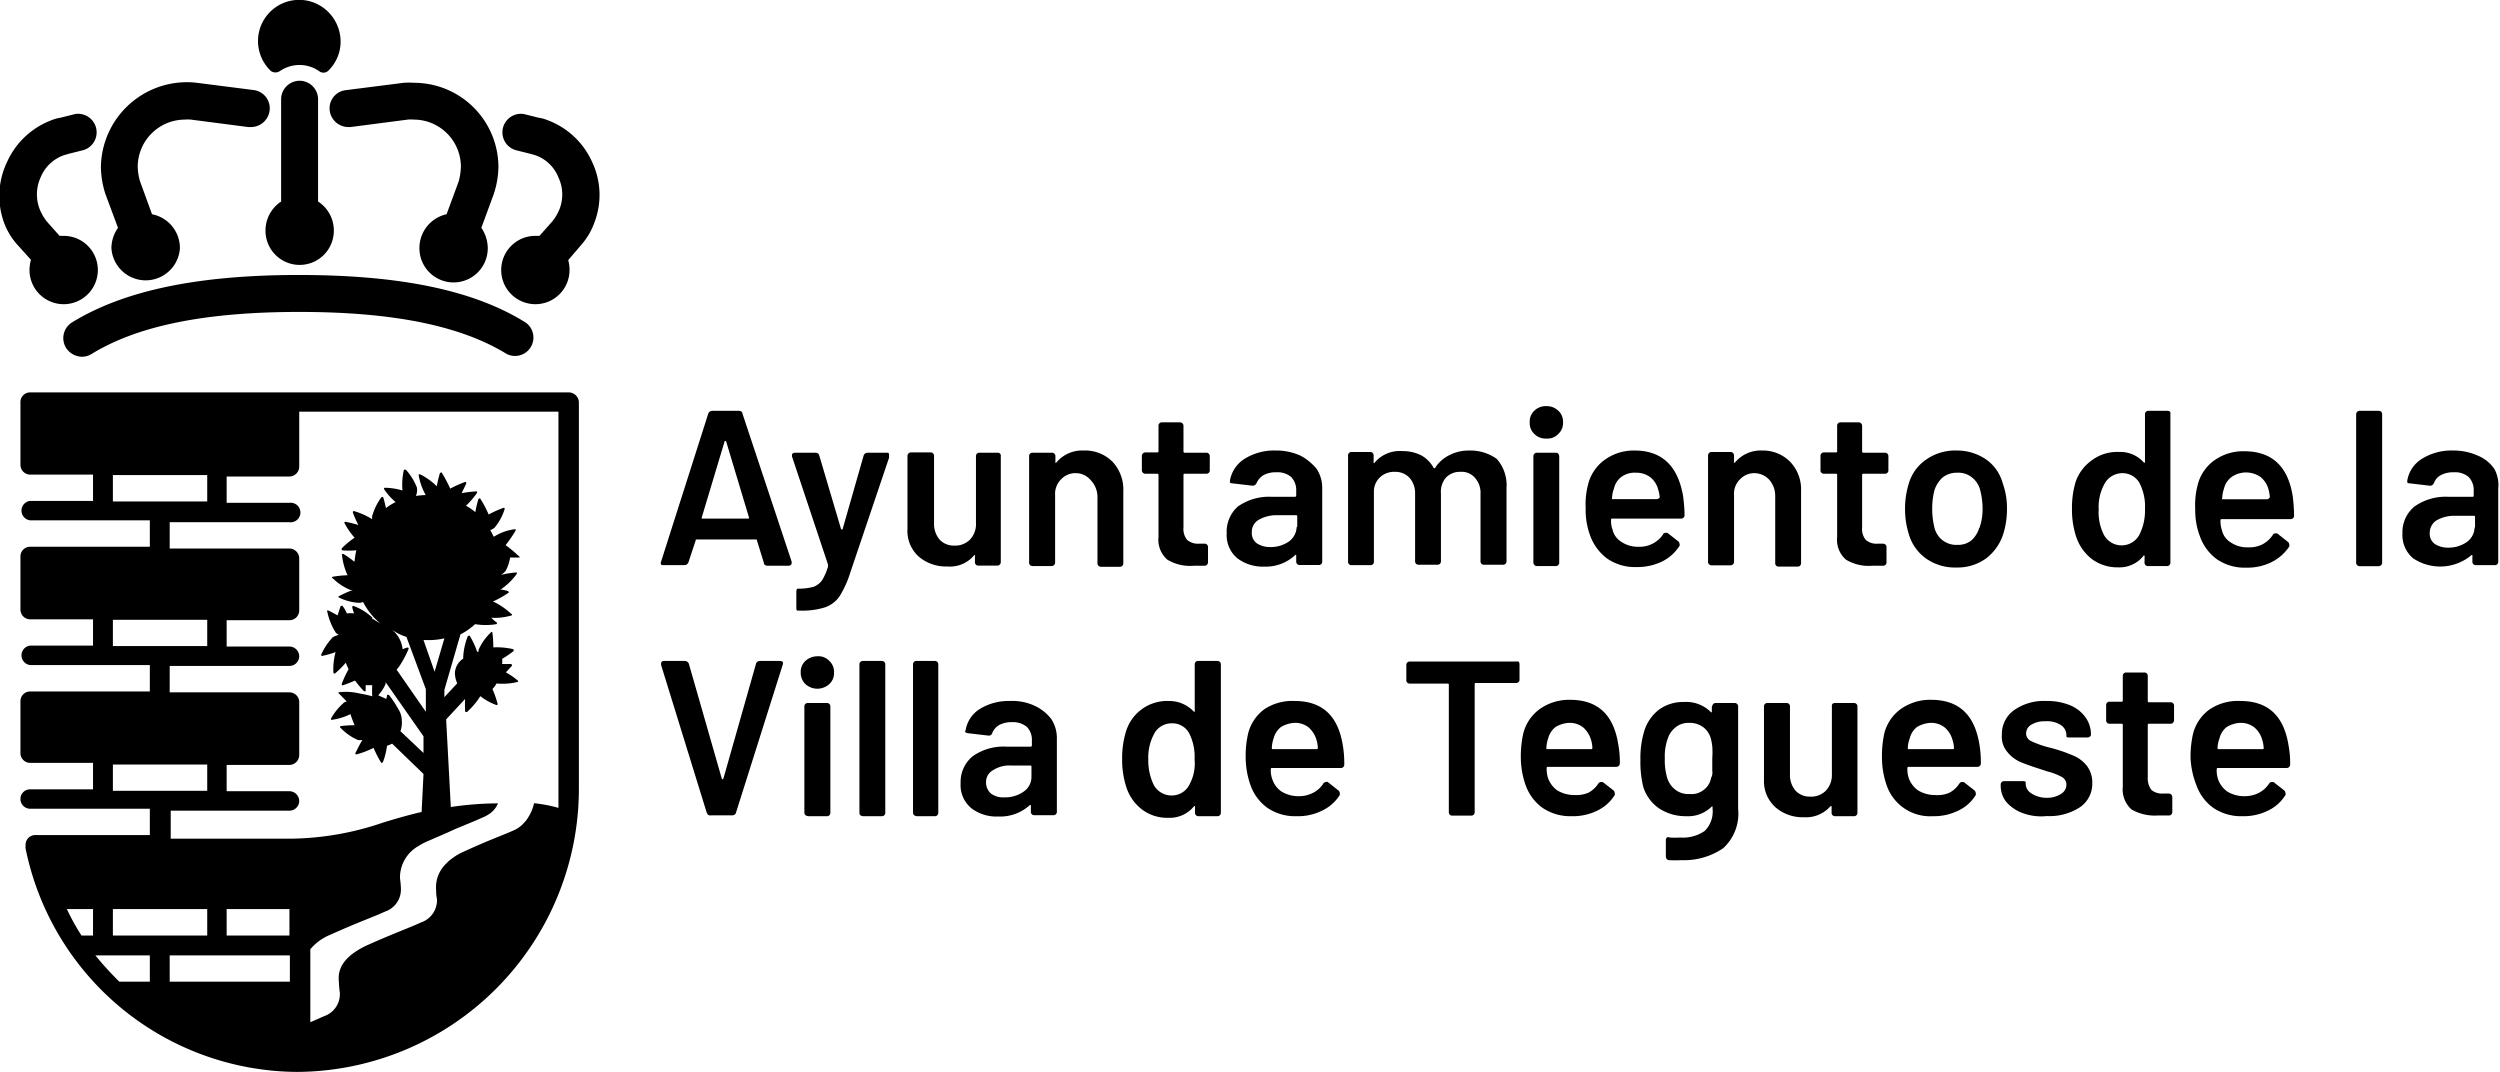
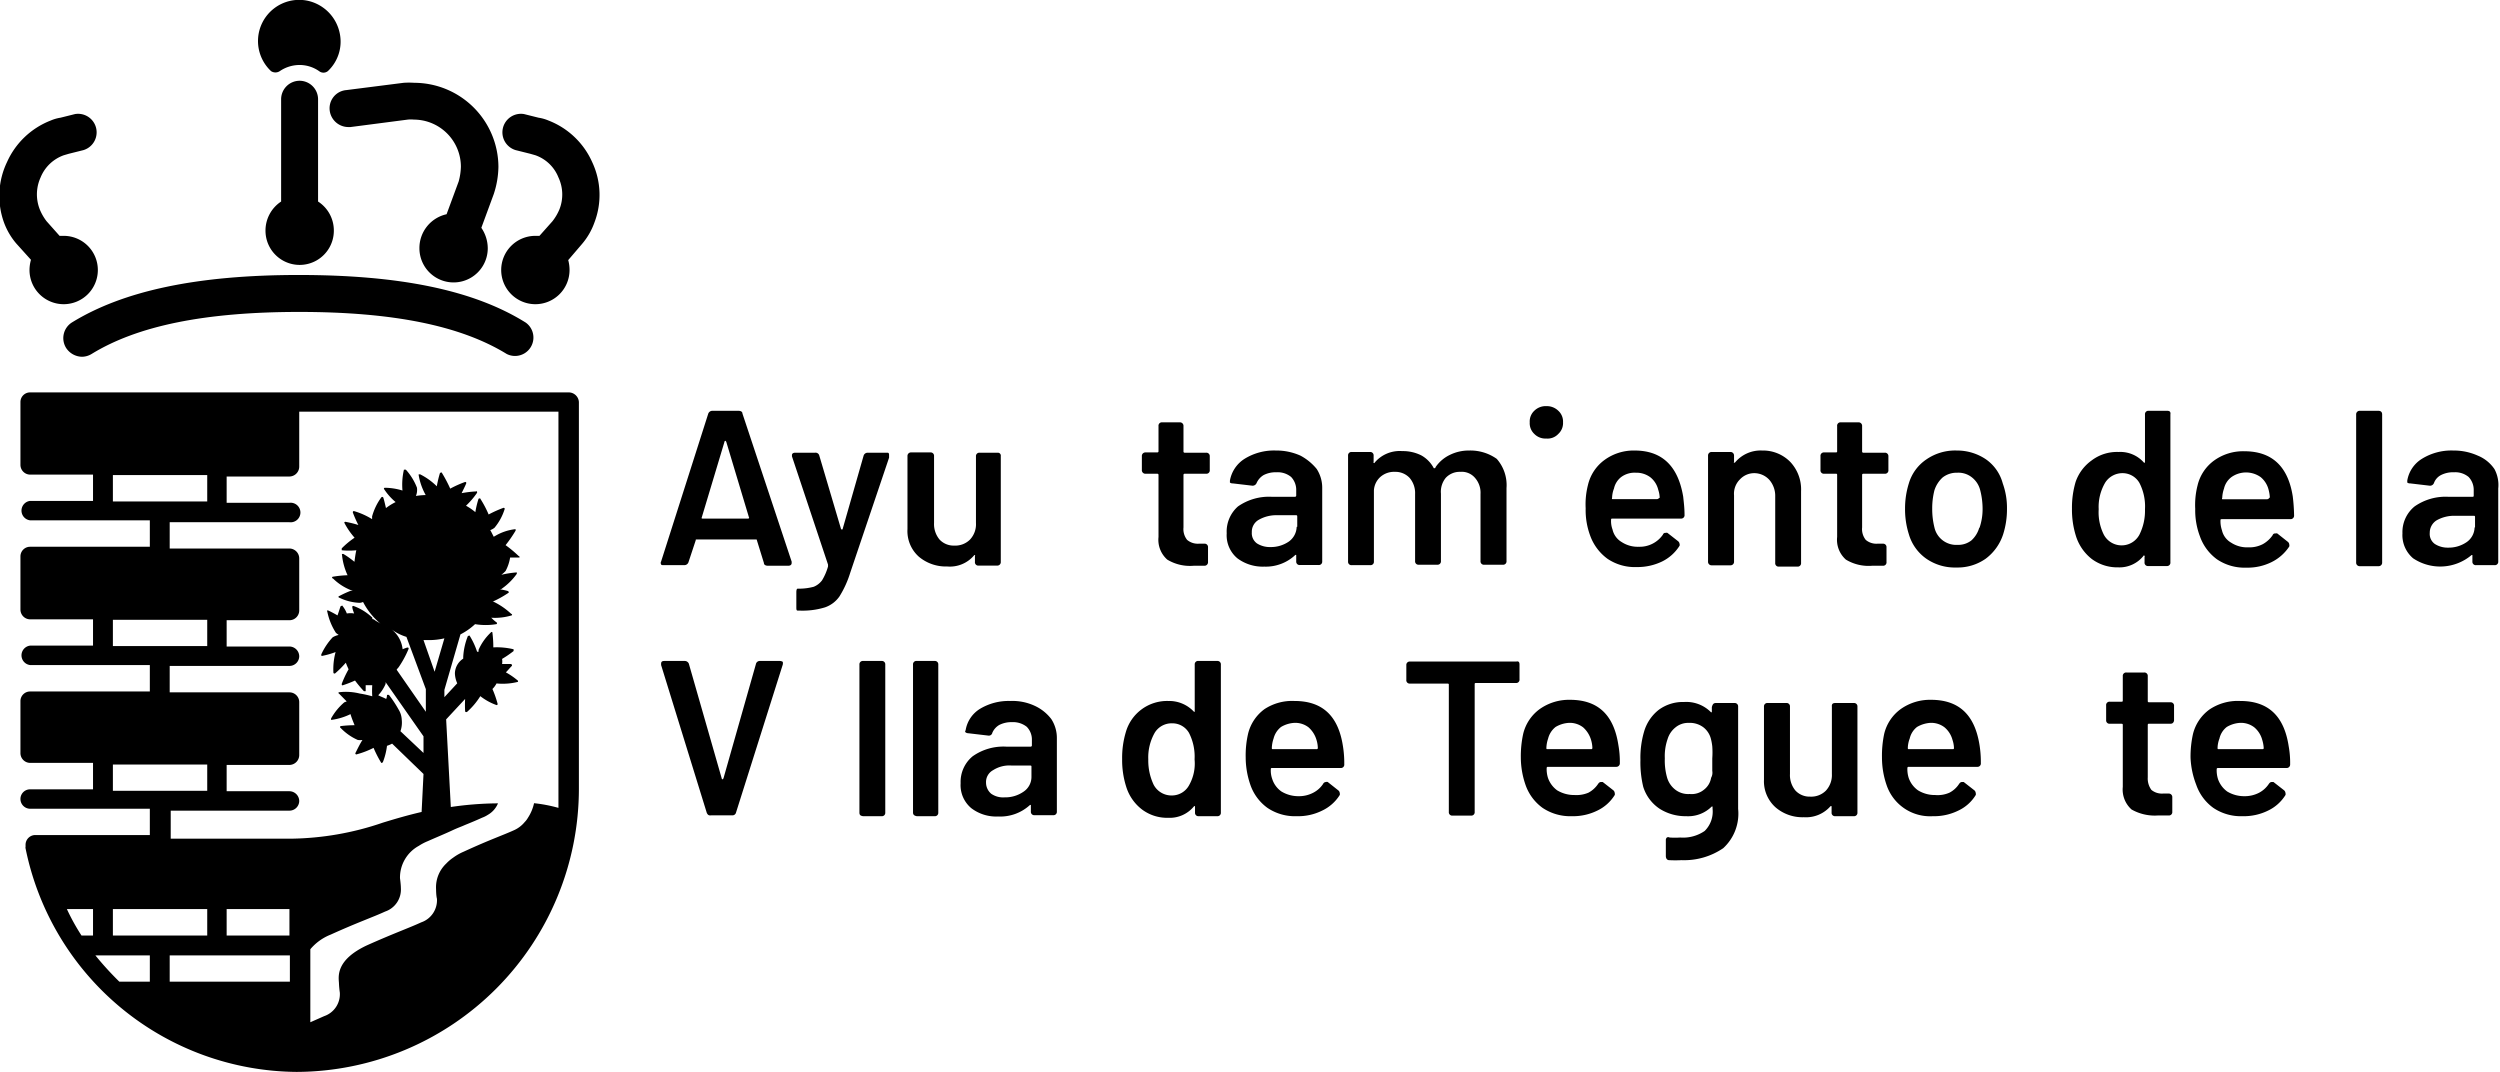
<svg xmlns="http://www.w3.org/2000/svg" id="Capa_1" data-name="Capa 1" viewBox="0 0 171.19 73.4">
  <path d="M19.16,4.87a2.41,2.41,0,0,1,1.36-.42,2.34,2.34,0,0,1,1.33.42.48.48,0,0,0,.6,0,2.77,2.77,0,0,0,.82-2.56A2.86,2.86,0,0,0,21.06.05a2.82,2.82,0,0,0-2.5,4.82A.54.54,0,0,0,19.16,4.87Z" />
  <path d="M4.53,23.83a1.33,1.33,0,0,0,1.08.6,1.3,1.3,0,0,0,.66-.19c3.14-1.93,7.76-2.88,14.22-2.88s11.07.95,14.21,2.88A1.26,1.26,0,0,0,36,22.09c-3.55-2.22-8.61-3.26-15.54-3.26s-12,1.07-15.55,3.26A1.27,1.27,0,0,0,4.53,23.83Z" />
  <path d="M40.55,11.1a5.41,5.41,0,0,0-3-2.85,2.81,2.81,0,0,0-.67-.19l-1-.25a1.27,1.27,0,0,0-.57,2.47l1,.25.35.1a2.64,2.64,0,0,1,1.58,1.52,2.76,2.76,0,0,1,.07,2.18,3.47,3.47,0,0,1-.48.82l-.89,1-.28,0A2.34,2.34,0,1,0,39,18.51a2.63,2.63,0,0,0-.09-.7l.95-1.11a4.67,4.67,0,0,0,.85-1.48A5.27,5.27,0,0,0,40.55,11.1Z" />
  <path d="M22.58,7.59A1.29,1.29,0,0,0,23.84,8.7H24l3.92-.51a2,2,0,0,1,.42,0,3.23,3.23,0,0,1,3.22,3.23,4.21,4.21,0,0,1-.15,1l-.83,2.25A2.37,2.37,0,0,0,28.72,17a2.34,2.34,0,1,0,4.68,0,2.5,2.5,0,0,0-.44-1.4l.85-2.31a6.21,6.21,0,0,0,.32-1.86,5.78,5.78,0,0,0-5.76-5.76,5.62,5.62,0,0,0-.73,0l-3.93.5A1.25,1.25,0,0,0,22.58,7.59Z" />
  <path d="M20.52,5.53A1.27,1.27,0,0,0,19.25,6.8v7a2.38,2.38,0,0,0-1.07,2,2.34,2.34,0,1,0,4.68,0,2.36,2.36,0,0,0-1.08-2v-7A1.27,1.27,0,0,0,20.52,5.53Z" />
  <path d="M.48,11.1a5.43,5.43,0,0,1,3-2.85,2.74,2.74,0,0,1,.66-.19l1-.25a1.27,1.27,0,0,1,.57,2.47l-1,.25-.34.1a2.68,2.68,0,0,0-1.59,1.52,2.8,2.8,0,0,0-.06,2.18,3.44,3.44,0,0,0,.47.82l.89,1c.1,0,.19,0,.29,0a2.34,2.34,0,1,1-2.35,2.34,2.63,2.63,0,0,1,.1-.7l-1-1.11a4.7,4.7,0,0,1-.86-1.48A5.36,5.36,0,0,1,.48,11.1Z" />
-   <path d="M18.46,7.59A1.29,1.29,0,0,1,17.19,8.7H17l-3.93-.51a1.89,1.89,0,0,0-.41,0,3.24,3.24,0,0,0-3.23,3.23,3.81,3.81,0,0,0,.16,1l.82,2.25A2.36,2.36,0,0,1,12.32,17a2.35,2.35,0,0,1-4.69,0,2.43,2.43,0,0,1,.45-1.4l-.86-2.31a6.2,6.2,0,0,1-.31-1.86A5.89,5.89,0,0,1,13.4,5.66l3.92.5A1.26,1.26,0,0,1,18.46,7.59Z" />
  <path d="M38.94,26.87H2.06a.66.66,0,0,0-.66.66v4.3a.67.67,0,0,0,.66.67H6.37v1.8H2.06a.67.67,0,0,0,0,1.33h8.2v1.81H2.06a.66.66,0,0,0-.66.66h0v3.64a.67.67,0,0,0,.66.67H6.37v1.8H2.06a.67.67,0,0,0,0,1.33h8.2v1.81H2.06A.66.66,0,0,0,1.4,48h0v3.58a.67.67,0,0,0,.66.66H6.37v1.81H2.06a.66.66,0,0,0-.66.66.67.67,0,0,0,.66.67h8.2v1.8H2.41a.67.67,0,0,0-.66.66V58a.15.15,0,0,0,0,.09A19.09,19.09,0,0,0,20.3,73.4,19.4,19.4,0,0,0,39.64,54V27.53A.7.7,0,0,0,38.94,26.87ZM15.52,62.25h4.3v1.81h-4.3Zm-7.79,0h6.46v1.81H7.73Zm3.89,3.17h8.23v1.8H11.62ZM7.73,34.34V32.53h6.46v1.81Zm0,9.9v-1.8h6.46v1.8Zm0,9.91v-1.8h6.46v1.8Zm3.89,1.36h8.2a.67.67,0,0,0,.67-.66.68.68,0,0,0-.67-.67h-4.3v-1.8h4.3a.68.68,0,0,0,.67-.67V48.07h0a.67.67,0,0,0-.67-.66h-8.2V45.6h8.2a.67.67,0,0,0,.67-.66.68.68,0,0,0-.67-.67h-4.3v-1.8h4.3a.67.67,0,0,0,.67-.66V38.23h0a.68.68,0,0,0-.67-.67h-8.2v-1.8h8.2a.67.67,0,1,0,0-1.33h-4.3v-1.8h4.3a.68.68,0,0,0,.67-.67h0V28.19H38.24V54.12c0,.41,0,.82,0,1.2A10,10,0,0,0,36.57,55a3,3,0,0,1-.42,1,1.39,1.39,0,0,1-.22.29,2,2,0,0,1-.69.54c-.83.38-1.62.63-3.49,1.49a3.56,3.56,0,0,0-.72.41,2.85,2.85,0,0,0-.48.41,2.23,2.23,0,0,0-.69,1.74s0,.44.06.66a1.6,1.6,0,0,1-1.08,1.62c-.82.38-1.83.73-3.73,1.58-2.12,1-1.93,2.12-1.9,2.57a6.18,6.18,0,0,0,.06.66,1.59,1.59,0,0,1-1.07,1.61l-.95.42v-5a3.48,3.48,0,0,1,1.39-1c1.9-.86,2.91-1.2,3.73-1.58a1.59,1.59,0,0,0,1.08-1.62c0-.22-.06-.66-.06-.66a2.47,2.47,0,0,1,1.29-2.22,3.51,3.51,0,0,1,.61-.32c.63-.28,1.17-.5,1.64-.72s.63-.26.89-.38c.47-.19.85-.35,1.2-.51a1.9,1.9,0,0,0,.38-.19,1.61,1.61,0,0,0,.7-.79,23,23,0,0,0-3.23.25l-.32-6,1.3-1.4a7.55,7.55,0,0,0,0,.83c0,.06.06.09.13.06a4.86,4.86,0,0,0,.91-1.08,3.94,3.94,0,0,0,1.08.6.07.07,0,0,0,.1-.09,7,7,0,0,0-.35-1,1.54,1.54,0,0,0,.28-.38,4.27,4.27,0,0,0,1.43-.1c.06,0,.06-.09,0-.12a5,5,0,0,0-.79-.54c.16-.16.31-.35.41-.44a.09.09,0,0,0-.07-.13h-.6a1,1,0,0,0,0-.35,7.06,7.06,0,0,0,.79-.54s0-.12,0-.12a4.9,4.9,0,0,0-1.39-.13,7.85,7.85,0,0,0-.06-1c0-.06-.06-.09-.13,0a3.65,3.65,0,0,0-.82,1.17s0,.09,0,.13l-.1,0a5,5,0,0,0-.5-1.08c0-.06-.1,0-.13,0a4.43,4.43,0,0,0-.32,1.43s0,.09,0,.12a1.24,1.24,0,0,0-.57,1,1.79,1.79,0,0,0,.16.69l-.88.95v-.5l1.1-3.8a4.4,4.4,0,0,0,1-.7h0a4.47,4.47,0,0,0,1.46,0,.07.07,0,0,0,0-.13,2.89,2.89,0,0,1-.35-.31A3.94,3.94,0,0,0,35,42.15c.07,0,.1-.09,0-.12a4.82,4.82,0,0,0-1.21-.83h-.06a7.06,7.06,0,0,0,1.08-.6c.06,0,0-.09,0-.12a4.18,4.18,0,0,0-.61-.13c.07,0,.13,0,.19-.06a4.24,4.24,0,0,0,1-1c0-.06,0-.12-.06-.09a6.76,6.76,0,0,0-1,.16,2.26,2.26,0,0,0,.29-.26,2.9,2.9,0,0,0,.31-.92c.22,0,.44,0,.57,0s.1-.06,0-.12a8.11,8.11,0,0,0-.88-.73,8.75,8.75,0,0,0,.69-1c0-.06,0-.12-.06-.09a3.45,3.45,0,0,0-1.36.47s-.06,0-.06.07c-.1-.16-.16-.32-.26-.48a1,1,0,0,0,.29-.16,3.69,3.69,0,0,0,.69-1.26.07.07,0,0,0-.09-.1,7.86,7.86,0,0,0-1,.45,7.13,7.13,0,0,0-.57-1.08c0-.06-.09,0-.12,0a6.27,6.27,0,0,0-.22.92,4,4,0,0,0-.64-.44,5.4,5.4,0,0,0,.76-.89c0-.06,0-.13-.06-.09a7.35,7.35,0,0,0-1,.12c.12-.25.25-.5.31-.66a.07.07,0,0,0-.09-.1,7.27,7.27,0,0,0-1,.45,9.55,9.55,0,0,0-.57-1.08c0-.06-.1,0-.13,0a7.9,7.9,0,0,0-.22.92,4.45,4.45,0,0,0-1.14-.82c-.07,0-.13,0-.1.06a4.24,4.24,0,0,0,.48,1.36h0a5.05,5.05,0,0,0-.67.06,1.07,1.07,0,0,0,.07-.57,4,4,0,0,0-.76-1.23s-.13,0-.13,0a4.54,4.54,0,0,0-.1,1.43,4.25,4.25,0,0,0-1.2-.19c-.06,0-.09.06-.06.09a4,4,0,0,0,.79.89,4,4,0,0,0-.66.41c-.07-.29-.13-.57-.19-.73a.08.08,0,0,0-.13,0,4,4,0,0,0-.63,1.3v.19A5,5,0,0,0,24.25,35c-.06,0-.09,0-.09.09a7.45,7.45,0,0,0,.38.86,7.52,7.52,0,0,0-.89-.22c-.06,0-.09.06-.06.09a5.06,5.06,0,0,0,.69,1,5.68,5.68,0,0,0-.88.73s0,.13,0,.13a5,5,0,0,0,1,0c-.06.25-.09.51-.13.79a6.27,6.27,0,0,0-.76-.54c-.06,0-.12,0-.09.07a4.3,4.3,0,0,0,.38,1.39l0,0a7.45,7.45,0,0,0-1,.1.06.06,0,0,0,0,.12,3.68,3.68,0,0,0,1.2.79,1.23,1.23,0,0,0,.16,0,7.13,7.13,0,0,0-.92.41.06.06,0,0,0,0,.12,3.48,3.48,0,0,0,1.39.35.65.65,0,0,0,.23-.06,4.81,4.81,0,0,0,1.2,1.49c-.13-.1-.29-.16-.41-.26s-.07,0-.13-.06,0-.09-.06-.13a3.64,3.64,0,0,0-1.24-.76.07.07,0,0,0-.09.1c0,.09.06.25.12.41a1.39,1.39,0,0,0-.5,0,1.91,1.91,0,0,0-.29-.51c0-.06-.09,0-.12,0s-.13.38-.23.64c-.22-.13-.47-.26-.6-.32s-.12,0-.09.1A4.22,4.22,0,0,0,23,43.33c.06.06.12.09.19.15a1.29,1.29,0,0,0-.41.16A4.37,4.37,0,0,0,22,44.81c0,.07,0,.13.07.1a5.34,5.34,0,0,0,.91-.26,4.46,4.46,0,0,0-.15,1.4c0,.06.06.09.12.06a7.12,7.12,0,0,0,.73-.73c.06.16.13.32.19.45a6.88,6.88,0,0,0-.47,1c0,.06,0,.12.09.09a7.89,7.89,0,0,0,.82-.32,8,8,0,0,0,.61.73s.12,0,.12,0,0-.25,0-.41c.07,0,.13,0,.23,0h.22a6,6,0,0,0,0,.76,7.23,7.23,0,0,0-.86-.19,3.9,3.9,0,0,0-1.39-.09c-.07,0-.1.06,0,.12l.5.51-.16.06a4,4,0,0,0-.91,1.11c0,.06,0,.13.06.09A4.18,4.18,0,0,0,24,48.9c.09.31.22.6.28.76h0a7.85,7.85,0,0,0-.95.06.07.07,0,0,0,0,.13,3.65,3.65,0,0,0,1.17.82,1.16,1.16,0,0,0,.32,0c-.19.29-.38.7-.48.89a.07.07,0,0,0,.1.09,5.81,5.81,0,0,0,1.14-.44,7.78,7.78,0,0,0,.51,1c0,.07.09,0,.12,0a4.61,4.61,0,0,0,.29-1.14,2,2,0,0,0,.35-.15L29,53l-.13,2.6c-.95.22-1.8.47-2.65.73a20.08,20.08,0,0,1-6.3,1.1H11.69v-2Zm15.89-6.23a1.45,1.45,0,0,0-.22-.7,7.72,7.72,0,0,0-.66-1s-.13,0-.13,0,0,.19-.06.28c-.16-.09-.35-.15-.54-.25a2.69,2.69,0,0,0,.51-.79.14.14,0,0,1,0-.1L29,50.42,29,51.56l-1.58-1.49A1.77,1.77,0,0,0,27.51,49.28Zm1.81-5.45a4.5,4.5,0,0,0,1.11-.12L29.76,46,29,43.83Zm-1.49-.22,1.33,3.58,0,1.55-2-2.88a1.13,1.13,0,0,1,.13-.16,6.83,6.83,0,0,0,.69-1.27c0-.06,0-.09-.09-.09a2.21,2.21,0,0,0-.32.12,2,2,0,0,0-.79-1.39A3.28,3.28,0,0,0,27.83,43.61ZM6.37,62.25v1.81H5.58a14.69,14.69,0,0,1-1-1.81Zm.16,3.17h3.73v1.8H8.17A21.47,21.47,0,0,1,6.53,65.42Z" />
  <path d="M50.84,28.32c0-.13-.12-.19-.28-.19H48.78a.3.3,0,0,0-.28.19L45.27,38.45a.18.18,0,0,0,0,.19c0,.06.1.06.19.06h1.4a.3.3,0,0,0,.28-.19L47.64,37c0-.06,0-.06.1-.06h4c.06,0,.09,0,.09.06l.48,1.55c0,.13.12.19.28.19h1.39c.13,0,.23-.06.23-.19v-.09Zm.38,7.19h-3.1c-.06,0-.1,0-.06-.1l1.55-5.16s0-.06.06-.06,0,0,.06.06l1.55,5.16C51.32,35.48,51.28,35.51,51.22,35.51Z" />
  <path d="M60.78,31H59.42a.29.29,0,0,0-.28.19l-1.43,5s0,.07-.06.07a.08.08,0,0,1-.07-.07l-1.48-5a.26.26,0,0,0-.29-.19H54.45c-.13,0-.22.06-.22.16v.09l2.47,7.41s0,.06,0,.13a3.77,3.77,0,0,1-.41.95,1.34,1.34,0,0,1-.57.44,3.87,3.87,0,0,1-1,.13h-.1c-.06,0-.09.09-.09.25v1c0,.16,0,.25.09.25h.1a5.23,5.23,0,0,0,1.77-.22,2,2,0,0,0,1-.76,6.92,6.92,0,0,0,.73-1.61l2.66-7.88c0-.1,0-.16,0-.19S60.88,31,60.78,31Z" />
  <path d="M68.35,31H67.08a.23.23,0,0,0-.25.25v4.56a1.53,1.53,0,0,1-.41,1.14,1.43,1.43,0,0,1-1.08.41,1.32,1.32,0,0,1-1-.41,1.65,1.65,0,0,1-.38-1.14V31.23a.23.23,0,0,0-.25-.25H62.4a.24.24,0,0,0-.26.25v5a2.35,2.35,0,0,0,.79,1.9,2.88,2.88,0,0,0,1.93.66,2.16,2.16,0,0,0,1.84-.76s0-.06.06,0,0,0,0,.06v.38a.23.23,0,0,0,.25.26h1.26a.24.24,0,0,0,.26-.26V31.23A.2.2,0,0,0,68.35,31Z" />
-   <path d="M74.2,30.85a2.28,2.28,0,0,0-1.87.83s0,0-.06,0,0,0,0-.06v-.42A.24.24,0,0,0,72,31H70.72a.23.23,0,0,0-.25.25v7.25a.23.23,0,0,0,.25.26H72a.24.24,0,0,0,.25-.26V33.92a1.41,1.41,0,0,1,.41-1.1,1.34,1.34,0,0,1,1-.42,1.32,1.32,0,0,1,1,.45A1.67,1.67,0,0,1,75.15,34v4.56a.24.24,0,0,0,.26.25h1.26a.23.23,0,0,0,.25-.25V33.64a2.78,2.78,0,0,0-.72-2A2.64,2.64,0,0,0,74.2,30.85Z" />
  <path d="M82.59,31H81.13a.08.08,0,0,1-.09-.09V29.18a.24.24,0,0,0-.25-.26H79.58a.23.23,0,0,0-.25.26v1.71a.08.08,0,0,1-.09.09h-.8a.24.24,0,0,0-.25.25v.95a.24.24,0,0,0,.25.26h.8a.08.08,0,0,1,.09.09v4.24a1.81,1.81,0,0,0,.6,1.55,3,3,0,0,0,1.81.42h.72a.24.24,0,0,0,.26-.26v-1a.23.23,0,0,0-.26-.25h-.38a1.13,1.13,0,0,1-.79-.26,1.18,1.18,0,0,1-.25-.85V32.53a.08.08,0,0,1,.09-.09h1.46a.23.23,0,0,0,.25-.26v-.95A.23.23,0,0,0,82.59,31Z" />
  <path d="M89.05,31.2a4,4,0,0,0-1.68-.35,3.83,3.83,0,0,0-2.15.57,2.22,2.22,0,0,0-1,1.49c0,.06,0,.1,0,.13a.26.26,0,0,0,.19.06l1.36.16a.3.3,0,0,0,.28-.19,1.19,1.19,0,0,1,.48-.54,1.79,1.79,0,0,1,.88-.19,1.44,1.44,0,0,1,1,.32,1.28,1.28,0,0,1,.35.92v.34a.09.09,0,0,1-.1.1H87.12a3.71,3.71,0,0,0-2.35.66A2.29,2.29,0,0,0,84,36.52a2.05,2.05,0,0,0,.73,1.71,2.89,2.89,0,0,0,1.84.57A2.94,2.94,0,0,0,88.7,38a.09.09,0,0,1,.06,0s0,0,0,.06v.38a.23.23,0,0,0,.26.25h1.26a.23.23,0,0,0,.26-.25v-5a2.36,2.36,0,0,0-.38-1.33A3.64,3.64,0,0,0,89.05,31.2Zm-.26,4.88a1.28,1.28,0,0,1-.53,1,2.17,2.17,0,0,1-1.27.38,1.64,1.64,0,0,1-.92-.25.86.86,0,0,1-.35-.76.94.94,0,0,1,.48-.86,2.43,2.43,0,0,1,1.27-.31h1.26c.06,0,.1,0,.1.09v.7Z" />
  <path d="M100.6,30.85a2.92,2.92,0,0,0-1.3.29,2.48,2.48,0,0,0-1,.85s0,.07-.06.07-.06,0-.06,0a2.14,2.14,0,0,0-.86-.88,2.8,2.8,0,0,0-1.3-.29,2.24,2.24,0,0,0-1.89.79s0,.07-.07,0,0,0,0-.07V31.2a.23.23,0,0,0-.25-.25H92.56a.23.23,0,0,0-.25.25v7.25a.23.23,0,0,0,.25.25h1.27a.23.23,0,0,0,.25-.25V33.58a1.34,1.34,0,0,1,.44-.92,1.42,1.42,0,0,1,1-.35,1.33,1.33,0,0,1,1,.41,1.59,1.59,0,0,1,.38,1.11v4.59a.23.23,0,0,0,.25.25h1.27a.23.23,0,0,0,.25-.25V33.8A1.5,1.5,0,0,1,99,32.72a1.3,1.3,0,0,1,1-.41,1.19,1.19,0,0,1,1,.41,1.54,1.54,0,0,1,.38,1.11v4.59a.23.23,0,0,0,.26.25h1.26a.23.23,0,0,0,.26-.25v-5a2.72,2.72,0,0,0-.67-2A3.12,3.12,0,0,0,100.6,30.85Z" />
-   <path d="M106.52,31h-1.27a.24.24,0,0,0-.25.25v7.25a.24.24,0,0,0,.25.26h1.27a.23.23,0,0,0,.25-.26V31.23C106.74,31.08,106.68,31,106.52,31Z" />
  <path d="M105.89,27.81a1.11,1.11,0,0,0-.83.32,1,1,0,0,0-.31.79,1,1,0,0,0,.31.79,1.07,1.07,0,0,0,.83.32,1,1,0,0,0,.82-.32,1,1,0,0,0,.32-.79,1,1,0,0,0-.32-.79A1.13,1.13,0,0,0,105.89,27.81Z" />
  <path d="M111.93,30.85a3.38,3.38,0,0,0-2.05.64,2.94,2.94,0,0,0-1.14,1.71,5.34,5.34,0,0,0-.16,1.61,5,5,0,0,0,.31,1.87,3.38,3.38,0,0,0,1.18,1.58,3.34,3.34,0,0,0,2,.57,3.87,3.87,0,0,0,1.74-.38,2.93,2.93,0,0,0,1.2-1.08.18.18,0,0,0,0-.12.28.28,0,0,0-.1-.19l-.73-.57a.18.18,0,0,0-.12,0,.17.17,0,0,0-.19.12,1.93,1.93,0,0,1-1.65.83,2,2,0,0,1-1.17-.32,1.33,1.33,0,0,1-.63-.86,1.66,1.66,0,0,1-.1-.66c0-.06,0-.09.1-.09h4.68a.23.23,0,0,0,.25-.26c0-.5-.06-.92-.09-1.23C114.91,31.9,113.8,30.85,111.93,30.85Zm1.52,3.33h-3c-.06,0-.09,0-.06-.1a1.86,1.86,0,0,1,.13-.63,1.36,1.36,0,0,1,.5-.79,1.55,1.55,0,0,1,1-.29,1.59,1.59,0,0,1,1,.32,1.56,1.56,0,0,1,.53.85,1.94,1.94,0,0,1,.1.54C113.55,34.15,113.52,34.18,113.45,34.18Z" />
  <path d="M120.67,30.85a2.28,2.28,0,0,0-1.87.83s0,0-.06,0,0,0,0-.06v-.42a.24.24,0,0,0-.26-.25h-1.26a.24.24,0,0,0-.26.25v7.25a.24.24,0,0,0,.26.26h1.26a.24.24,0,0,0,.26-.26V33.92a1.38,1.38,0,0,1,.41-1.1,1.34,1.34,0,0,1,1-.42,1.4,1.4,0,0,1,1,.45,1.67,1.67,0,0,1,.41,1.14v4.56a.23.23,0,0,0,.25.25h1.27a.23.23,0,0,0,.25-.25V33.64a2.75,2.75,0,0,0-.73-2A2.61,2.61,0,0,0,120.67,30.85Z" />
  <path d="M129.06,31H127.6a.08.08,0,0,1-.09-.09V29.18a.24.24,0,0,0-.26-.26h-1.2a.23.23,0,0,0-.25.26v1.71c0,.06,0,.09-.1.09h-.79a.23.23,0,0,0-.25.25v.95a.23.23,0,0,0,.25.26h.79c.07,0,.1,0,.1.09v4.24a1.81,1.81,0,0,0,.6,1.55,3,3,0,0,0,1.8.42h.73a.23.23,0,0,0,.25-.26v-1a.23.23,0,0,0-.25-.25h-.38a1.12,1.12,0,0,1-.79-.26,1.18,1.18,0,0,1-.25-.85V32.53a.08.08,0,0,1,.09-.09h1.46a.23.23,0,0,0,.25-.26v-.95A.23.23,0,0,0,129.06,31Z" />
  <path d="M136,31.46a3.52,3.52,0,0,0-2-.61,3.46,3.46,0,0,0-2.09.61,3,3,0,0,0-1.2,1.64,5.74,5.74,0,0,0-.26,1.74,5.64,5.64,0,0,0,.26,1.74,3.1,3.1,0,0,0,1.2,1.68,3.43,3.43,0,0,0,2.06.6,3.33,3.33,0,0,0,2-.6,3.39,3.39,0,0,0,1.2-1.68,5.64,5.64,0,0,0,.26-1.74,4.92,4.92,0,0,0-.29-1.74A2.93,2.93,0,0,0,136,31.46Zm-.47,4.68A1.86,1.86,0,0,1,135,37a1.45,1.45,0,0,1-.95.31,1.53,1.53,0,0,1-1.59-1.2,5.2,5.2,0,0,1-.15-1.27,5,5,0,0,1,.15-1.26,2,2,0,0,1,.57-.89,1.57,1.57,0,0,1,1-.32,1.48,1.48,0,0,1,1,.32,1.61,1.61,0,0,1,.57.89,5.15,5.15,0,0,1,.16,1.26A3.93,3.93,0,0,1,135.55,36.14Z" />
  <path d="M148.4,28.13h-1.27a.23.23,0,0,0-.25.25v3.23s0,.07,0,.07-.07,0-.07,0a2.15,2.15,0,0,0-1.74-.73,2.86,2.86,0,0,0-1.83.57A3,3,0,0,0,142.13,33a6.18,6.18,0,0,0-.25,1.83,6,6,0,0,0,.28,1.9,3.21,3.21,0,0,0,1.08,1.55,2.93,2.93,0,0,0,1.8.57,2.1,2.1,0,0,0,1.74-.79s0-.06.07,0,0,0,0,.06v.38a.23.23,0,0,0,.25.26h1.27a.23.23,0,0,0,.25-.26V28.38C148.65,28.19,148.56,28.13,148.4,28.13Zm-1.9,8.48a1.38,1.38,0,0,1-2.44,0,3.42,3.42,0,0,1-.35-1.74,3.27,3.27,0,0,1,.45-1.83,1.4,1.4,0,0,1,1.2-.64,1.33,1.33,0,0,1,1.14.67,3.49,3.49,0,0,1,.38,1.8A3.65,3.65,0,0,1,146.5,36.61Z" />
  <path d="M157,34c-.32-2.06-1.42-3.1-3.32-3.1a3.39,3.39,0,0,0-2.06.63,2.94,2.94,0,0,0-1.14,1.71,5.38,5.38,0,0,0-.16,1.61,5,5,0,0,0,.32,1.87,3.3,3.3,0,0,0,1.17,1.58,3.36,3.36,0,0,0,2,.57,3.69,3.69,0,0,0,1.74-.38,3.07,3.07,0,0,0,1.21-1.07.28.28,0,0,0,0-.13.26.26,0,0,0-.1-.19l-.72-.57a.22.22,0,0,0-.13,0,.17.17,0,0,0-.19.12,2,2,0,0,1-.67.61,2,2,0,0,1-1,.22,2,2,0,0,1-1.17-.32,1.31,1.31,0,0,1-.63-.85,1.93,1.93,0,0,1-.1-.67c0-.06,0-.09.1-.09h4.68a.24.24,0,0,0,.26-.26A12.39,12.39,0,0,0,157,34Zm-1.77.19h-3c-.06,0-.1,0-.06-.1a2.13,2.13,0,0,1,.12-.63,1.37,1.37,0,0,1,.51-.79,1.73,1.73,0,0,1,2,0,1.63,1.63,0,0,1,.54.85,2.67,2.67,0,0,1,.09.54C155.33,34.15,155.33,34.18,155.27,34.18Z" />
  <path d="M48.4,55.67,45.27,45.54v-.09c0-.13.06-.19.22-.19h1.4a.3.3,0,0,1,.28.19l2.25,7.85s0,.06.06.06,0,0,.06-.06l2.22-7.82a.27.27,0,0,1,.28-.22h1.37a.39.39,0,0,1,.19.06.42.42,0,0,1,0,.19l-3.2,10.13a.25.25,0,0,1-.28.19h-1.4C48.53,55.86,48.47,55.8,48.4,55.67Z" />
-   <path d="M55.15,46.84a1.06,1.06,0,0,1-.32-.79,1,1,0,0,1,.32-.79,1.19,1.19,0,0,1,.82-.32,1,1,0,0,1,.82.32,1,1,0,0,1,.32.79,1,1,0,0,1-.32.79,1.21,1.21,0,0,1-1.64,0Zm-.07,8.8V48.39a.23.23,0,0,1,.26-.25H56.6a.23.23,0,0,1,.26.25v7.25a.23.23,0,0,1-.26.25H55.34C55.18,55.86,55.08,55.8,55.08,55.64Z" />
  <path d="M58.85,55.64V45.51a.23.23,0,0,1,.25-.25h1.27a.23.23,0,0,1,.25.25V55.64a.23.23,0,0,1-.25.25H59.1C58.91,55.86,58.85,55.8,58.85,55.64Z" />
  <path d="M62.52,55.64V45.51a.23.23,0,0,1,.26-.25H64a.23.23,0,0,1,.25.25V55.64a.23.23,0,0,1-.25.25H62.78C62.62,55.86,62.52,55.8,62.52,55.64Z" />
  <path d="M70.85,48.33a3,3,0,0,1,1.14.91,2.38,2.38,0,0,1,.38,1.33v5a.23.23,0,0,1-.26.25H70.85a.23.23,0,0,1-.26-.25v-.38s0-.07,0-.07,0,0-.06,0a3,3,0,0,1-2.19.79,2.8,2.8,0,0,1-1.83-.57,2.05,2.05,0,0,1-.73-1.71,2.27,2.27,0,0,1,.82-1.84,3.65,3.65,0,0,1,2.35-.66h1.61a.09.09,0,0,0,.1-.1v-.35a1.25,1.25,0,0,0-.35-.91,1.5,1.5,0,0,0-1-.32,1.84,1.84,0,0,0-.88.19,1.14,1.14,0,0,0-.48.54.24.24,0,0,1-.28.19l-1.36-.16a.33.33,0,0,1-.19-.06s-.07-.07,0-.13a2.12,2.12,0,0,1,1-1.49A3.8,3.8,0,0,1,69.17,48,3.62,3.62,0,0,1,70.85,48.33Zm-.76,5.88a1.21,1.21,0,0,0,.54-1v-.7c0-.06,0-.09-.1-.09H69.26a2.07,2.07,0,0,0-1.26.32.92.92,0,0,0-.48.85,1,1,0,0,0,.35.76,1.43,1.43,0,0,0,.92.25A2.19,2.19,0,0,0,70.09,54.21Z" />
  <path d="M82.08,45.26h1.27a.23.23,0,0,1,.25.25V55.64a.23.23,0,0,1-.25.25H82.08a.23.23,0,0,1-.25-.25v-.38s0-.06,0-.06-.06,0-.06,0A2.14,2.14,0,0,1,80,56a2.87,2.87,0,0,1-1.8-.57,3.12,3.12,0,0,1-1.08-1.55,6,6,0,0,1-.28-1.9,6.11,6.11,0,0,1,.25-1.84A2.94,2.94,0,0,1,80,48a2.32,2.32,0,0,1,1.75.73s0,0,.06,0,0,0,0-.06V45.51A.23.23,0,0,1,82.08,45.26ZM81.8,52a3.56,3.56,0,0,0-.38-1.81,1.31,1.31,0,0,0-1.14-.66,1.36,1.36,0,0,0-1.2.63A3.41,3.41,0,0,0,78.63,52,3.86,3.86,0,0,0,79,53.74a1.38,1.38,0,0,0,1.27.73,1.34,1.34,0,0,0,1.17-.73A3,3,0,0,0,81.8,52Z" />
  <path d="M89.93,54.28a1.78,1.78,0,0,0,.67-.6.22.22,0,0,1,.19-.13.18.18,0,0,1,.13,0l.72.57a.26.26,0,0,1,.1.19.21.21,0,0,1,0,.13,2.86,2.86,0,0,1-1.21,1.07,3.69,3.69,0,0,1-1.74.38,3.36,3.36,0,0,1-2-.57,3.25,3.25,0,0,1-1.17-1.58,5.77,5.77,0,0,1-.32-1.87,6.6,6.6,0,0,1,.16-1.61,2.94,2.94,0,0,1,1.14-1.71A3.45,3.45,0,0,1,88.64,48c1.9,0,3,1,3.32,3.1a7.37,7.37,0,0,1,.09,1.23.23.23,0,0,1-.25.26H87.12c-.07,0-.1,0-.1.09a1.72,1.72,0,0,0,.1.67,1.65,1.65,0,0,0,.63.85,2.24,2.24,0,0,0,1.17.32A2.08,2.08,0,0,0,89.93,54.28Zm-2.21-4.5a1.46,1.46,0,0,0-.51.79,2.2,2.2,0,0,0-.12.64c0,.06,0,.09.06.09h3a.08.08,0,0,0,.09-.09,2.06,2.06,0,0,0-.09-.54,1.84,1.84,0,0,0-.54-.86,1.49,1.49,0,0,0-1-.31A2,2,0,0,0,87.72,49.78Z" />
  <path d="M104.05,45.51v1a.23.23,0,0,1-.25.26h-2.72c-.07,0-.1,0-.1.09v8.74a.23.23,0,0,1-.25.25H99.46a.23.23,0,0,1-.25-.25V46.9c0-.06,0-.09-.1-.09H96.55a.23.23,0,0,1-.25-.26v-1a.23.23,0,0,1,.25-.25h7.28C104,45.26,104.05,45.35,104.05,45.51Z" />
  <path d="M108.77,54.28a1.83,1.83,0,0,0,.66-.6c.07-.1.13-.13.19-.13s.1,0,.13,0l.73.57a.28.28,0,0,1,.09.19.21.21,0,0,1,0,.13,2.83,2.83,0,0,1-1.2,1.07,3.75,3.75,0,0,1-1.74.38,3.4,3.4,0,0,1-2-.57,3.25,3.25,0,0,1-1.17-1.58,5.77,5.77,0,0,1-.32-1.87,7.14,7.14,0,0,1,.16-1.61,2.94,2.94,0,0,1,1.14-1.71,3.47,3.47,0,0,1,2.06-.63c1.9,0,3,1,3.32,3.1a6.37,6.37,0,0,1,.1,1.23.24.24,0,0,1-.25.26H106a.08.08,0,0,0-.09.09,2,2,0,0,0,.09.67,1.77,1.77,0,0,0,.63.85,2.25,2.25,0,0,0,1.18.32A2.1,2.1,0,0,0,108.77,54.28Zm-2.25-4.5a1.46,1.46,0,0,0-.51.79,2.2,2.2,0,0,0-.12.64c0,.06,0,.09.06.09h3a.08.08,0,0,0,.09-.09,2.06,2.06,0,0,0-.09-.54,1.84,1.84,0,0,0-.54-.86,1.49,1.49,0,0,0-1-.31A2,2,0,0,0,106.52,49.78Z" />
  <path d="M117.5,48.14h1.27a.23.23,0,0,1,.25.25v7A3.21,3.21,0,0,1,118,58.08a4.74,4.74,0,0,1-2.85.82,8.24,8.24,0,0,1-.86,0c-.12,0-.22-.1-.22-.29l0-1.11a.24.24,0,0,1,.07-.15.19.19,0,0,1,.19,0,5.8,5.8,0,0,0,.73,0,2.6,2.6,0,0,0,1.67-.45,1.86,1.86,0,0,0,.54-1.52v-.09s0-.06,0-.06,0,0-.06,0a2.28,2.28,0,0,1-1.74.66,3.31,3.31,0,0,1-1.81-.5,2.8,2.8,0,0,1-1.14-1.52,7.16,7.16,0,0,1-.19-1.84,6.31,6.31,0,0,1,.25-1.93,2.93,2.93,0,0,1,1-1.49,2.79,2.79,0,0,1,1.74-.54,2.37,2.37,0,0,1,1.84.7.09.09,0,0,0,.06,0s0,0,0-.06v-.29C117.28,48.2,117.35,48.14,117.5,48.14Zm-.25,4.65c0-.19,0-.48,0-.86a5.75,5.75,0,0,0,0-.82,3.55,3.55,0,0,0-.09-.5,1.45,1.45,0,0,0-.51-.8,1.54,1.54,0,0,0-1-.31,1.37,1.37,0,0,0-.92.31,1.61,1.61,0,0,0-.54.8,3.54,3.54,0,0,0-.19,1.32,4.23,4.23,0,0,0,.16,1.33,1.61,1.61,0,0,0,.54.8,1.43,1.43,0,0,0,1,.31,1.33,1.33,0,0,0,1-.31,1.29,1.29,0,0,0,.47-.8A.71.71,0,0,0,117.25,52.79Z" />
  <path d="M125.67,48.14h1.27a.23.23,0,0,1,.25.25v7.25a.23.23,0,0,1-.25.25h-1.27a.23.23,0,0,1-.25-.25v-.38s0-.06,0-.06-.07,0-.07,0a2.22,2.22,0,0,1-1.83.76,2.82,2.82,0,0,1-1.93-.67,2.39,2.39,0,0,1-.8-1.9v-5a.23.23,0,0,1,.26-.25h1.26a.23.23,0,0,1,.26.25V53a1.64,1.64,0,0,0,.38,1.14,1.32,1.32,0,0,0,1,.41,1.42,1.42,0,0,0,1.08-.41,1.57,1.57,0,0,0,.41-1.14V48.39C125.42,48.2,125.51,48.14,125.67,48.14Z" />
  <path d="M133.49,54.28a1.75,1.75,0,0,0,.66-.6c.07-.1.13-.13.19-.13s.1,0,.13,0l.73.57a.28.28,0,0,1,.09.19.21.21,0,0,1,0,.13,2.77,2.77,0,0,1-1.2,1.07,3.75,3.75,0,0,1-1.74.38,3.14,3.14,0,0,1-3.17-2.15,5.77,5.77,0,0,1-.31-1.87,7.24,7.24,0,0,1,.15-1.61,2.94,2.94,0,0,1,1.14-1.71,3.47,3.47,0,0,1,2.06-.63c1.9,0,3,1,3.33,3.1a7.37,7.37,0,0,1,.09,1.23.23.23,0,0,1-.25.26h-4.69a.08.08,0,0,0-.09.09,2,2,0,0,0,.09.67,1.73,1.73,0,0,0,.64.85,2.18,2.18,0,0,0,1.17.32A2,2,0,0,0,133.49,54.28Zm-2.22-4.5a1.39,1.39,0,0,0-.5.79,1.92,1.92,0,0,0-.13.64c0,.06,0,.09.06.09h3c.07,0,.1,0,.1-.09a1.88,1.88,0,0,0-.1-.54,1.69,1.69,0,0,0-.54-.86,1.49,1.49,0,0,0-1-.31A2.07,2.07,0,0,0,131.27,49.78Z" />
-   <path d="M138.49,55.67a2.7,2.7,0,0,1-1.11-.76A1.78,1.78,0,0,1,137,53.8v-.06a.23.23,0,0,1,.26-.25h1.2c.16,0,.25,0,.25.09v.1a.79.79,0,0,0,.41.66,1.88,1.88,0,0,0,1,.29,1.78,1.78,0,0,0,1-.26.74.74,0,0,0,.38-.63.6.6,0,0,0-.32-.54,4.31,4.31,0,0,0-1-.38l-.57-.19c-.51-.16-.95-.32-1.3-.47a2.34,2.34,0,0,1-.88-.7,1.59,1.59,0,0,1-.35-1.14,2,2,0,0,1,.82-1.68A3.53,3.53,0,0,1,140.1,48a4.19,4.19,0,0,1,1.62.28,2.47,2.47,0,0,1,1.08.83,2,2,0,0,1,.38,1.2.19.19,0,0,1-.07.13.26.26,0,0,1-.19.06h-1.17c-.16,0-.25,0-.25-.09v-.1a.83.83,0,0,0-.38-.66,1.72,1.72,0,0,0-1.05-.26,1.78,1.78,0,0,0-.95.22.7.7,0,0,0-.38.61.57.57,0,0,0,.35.53,6.53,6.53,0,0,0,1.17.42l.35.09a10.88,10.88,0,0,1,1.36.48,2.29,2.29,0,0,1,.92.69,1.83,1.83,0,0,1,.38,1.17,1.93,1.93,0,0,1-.85,1.68,3.79,3.79,0,0,1-2.25.6A3.62,3.62,0,0,1,138.49,55.67Z" />
  <path d="M148.62,49.56h-1.46c-.06,0-.09,0-.09.1v3.57a1.32,1.32,0,0,0,.25.86,1.13,1.13,0,0,0,.79.25h.38a.24.24,0,0,1,.26.25v1a.23.23,0,0,1-.26.25h-.72a3.21,3.21,0,0,1-1.81-.41,1.83,1.83,0,0,1-.6-1.55V49.66c0-.07,0-.1-.1-.1h-.79a.23.23,0,0,1-.25-.25v-1a.23.23,0,0,1,.25-.26h.79c.07,0,.1,0,.1-.09V46.3a.23.23,0,0,1,.25-.25h1.21a.23.23,0,0,1,.25.25V48a.08.08,0,0,0,.09.09h1.46a.23.23,0,0,1,.25.26v1C148.84,49.47,148.78,49.56,148.62,49.56Z" />
  <path d="M154.7,54.28a1.83,1.83,0,0,0,.66-.6c.07-.1.13-.13.19-.13s.1,0,.13,0l.73.57a.28.28,0,0,1,.09.19.21.21,0,0,1,0,.13,2.83,2.83,0,0,1-1.2,1.07,3.75,3.75,0,0,1-1.74.38,3.37,3.37,0,0,1-2-.57,3.25,3.25,0,0,1-1.17-1.58A5.77,5.77,0,0,1,150,51.9a7.14,7.14,0,0,1,.16-1.61,2.94,2.94,0,0,1,1.14-1.71A3.47,3.47,0,0,1,153.4,48c1.9,0,3,1,3.32,3.1a6.37,6.37,0,0,1,.1,1.23.24.24,0,0,1-.26.26h-4.68a.08.08,0,0,0-.09.09,2,2,0,0,0,.09.67,1.77,1.77,0,0,0,.63.85,2.24,2.24,0,0,0,1.17.32A2.12,2.12,0,0,0,154.7,54.28Zm-2.22-4.5a1.39,1.39,0,0,0-.5.79,1.92,1.92,0,0,0-.13.64c0,.06,0,.09.06.09h3c.06,0,.1,0,.1-.09a2.36,2.36,0,0,0-.1-.54,1.69,1.69,0,0,0-.54-.86,1.49,1.49,0,0,0-1-.31A2,2,0,0,0,152.48,49.78Z" />
  <path d="M162.86,28.13H161.6a.24.24,0,0,0-.26.25V38.51a.24.24,0,0,0,.26.26h1.26a.24.24,0,0,0,.26-.26V28.38C163.12,28.19,163,28.13,162.86,28.13Z" />
  <path d="M170.81,32.12a2.53,2.53,0,0,0-1.14-.92,4,4,0,0,0-1.68-.35,3.83,3.83,0,0,0-2.15.57,2.17,2.17,0,0,0-1,1.49c0,.06,0,.1,0,.13a.26.26,0,0,0,.19.06l1.36.16a.29.29,0,0,0,.28-.19,1,1,0,0,1,.48-.54,1.81,1.81,0,0,1,.89-.19,1.43,1.43,0,0,1,1,.32,1.28,1.28,0,0,1,.35.92v.34c0,.07,0,.1-.1.1h-1.61a3.7,3.7,0,0,0-2.34.66,2.27,2.27,0,0,0-.83,1.84,2.08,2.08,0,0,0,.73,1.71,3.33,3.33,0,0,0,4-.22.09.09,0,0,1,.06,0s0,0,0,.06v.38a.23.23,0,0,0,.25.25h1.27a.23.23,0,0,0,.25-.25v-5A2.31,2.31,0,0,0,170.81,32.12Zm-1.36,4a1.26,1.26,0,0,1-.54,1,2.17,2.17,0,0,1-1.27.38,1.61,1.61,0,0,1-.91-.25.84.84,0,0,1-.35-.76,1,1,0,0,1,.47-.86,2.43,2.43,0,0,1,1.27-.31h1.26c.07,0,.1,0,.1.09v.7Z" />
</svg>